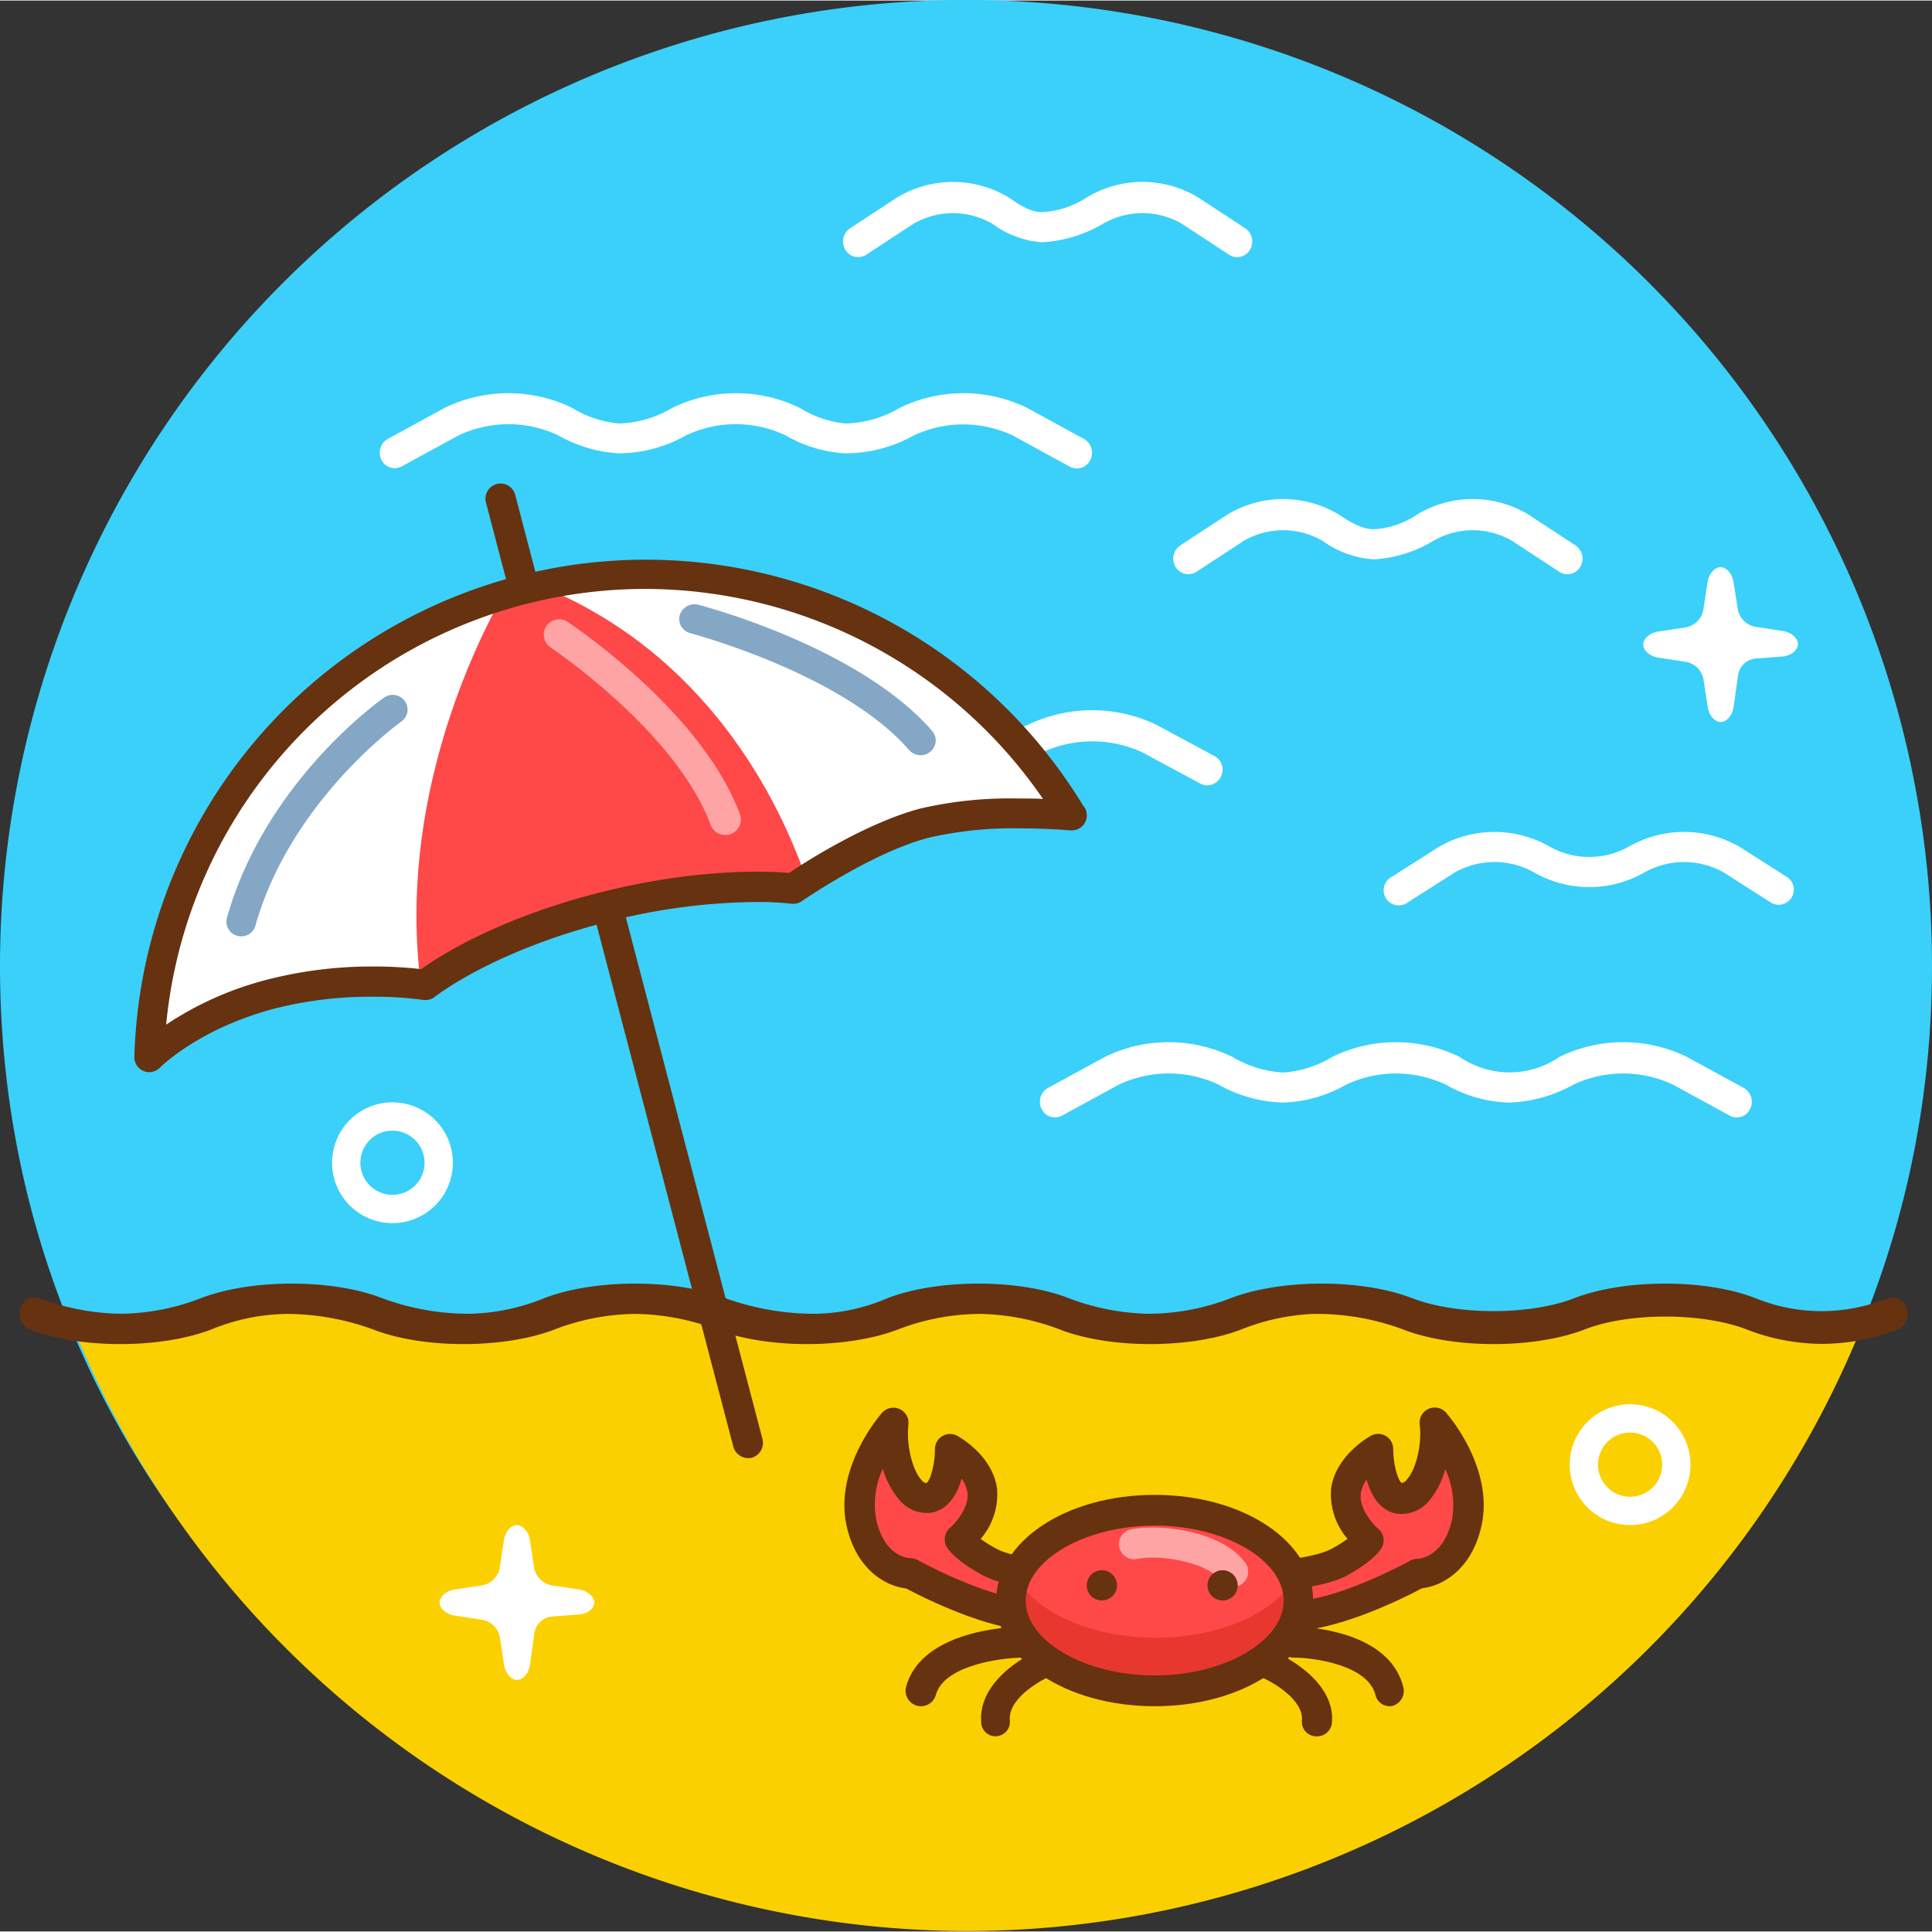
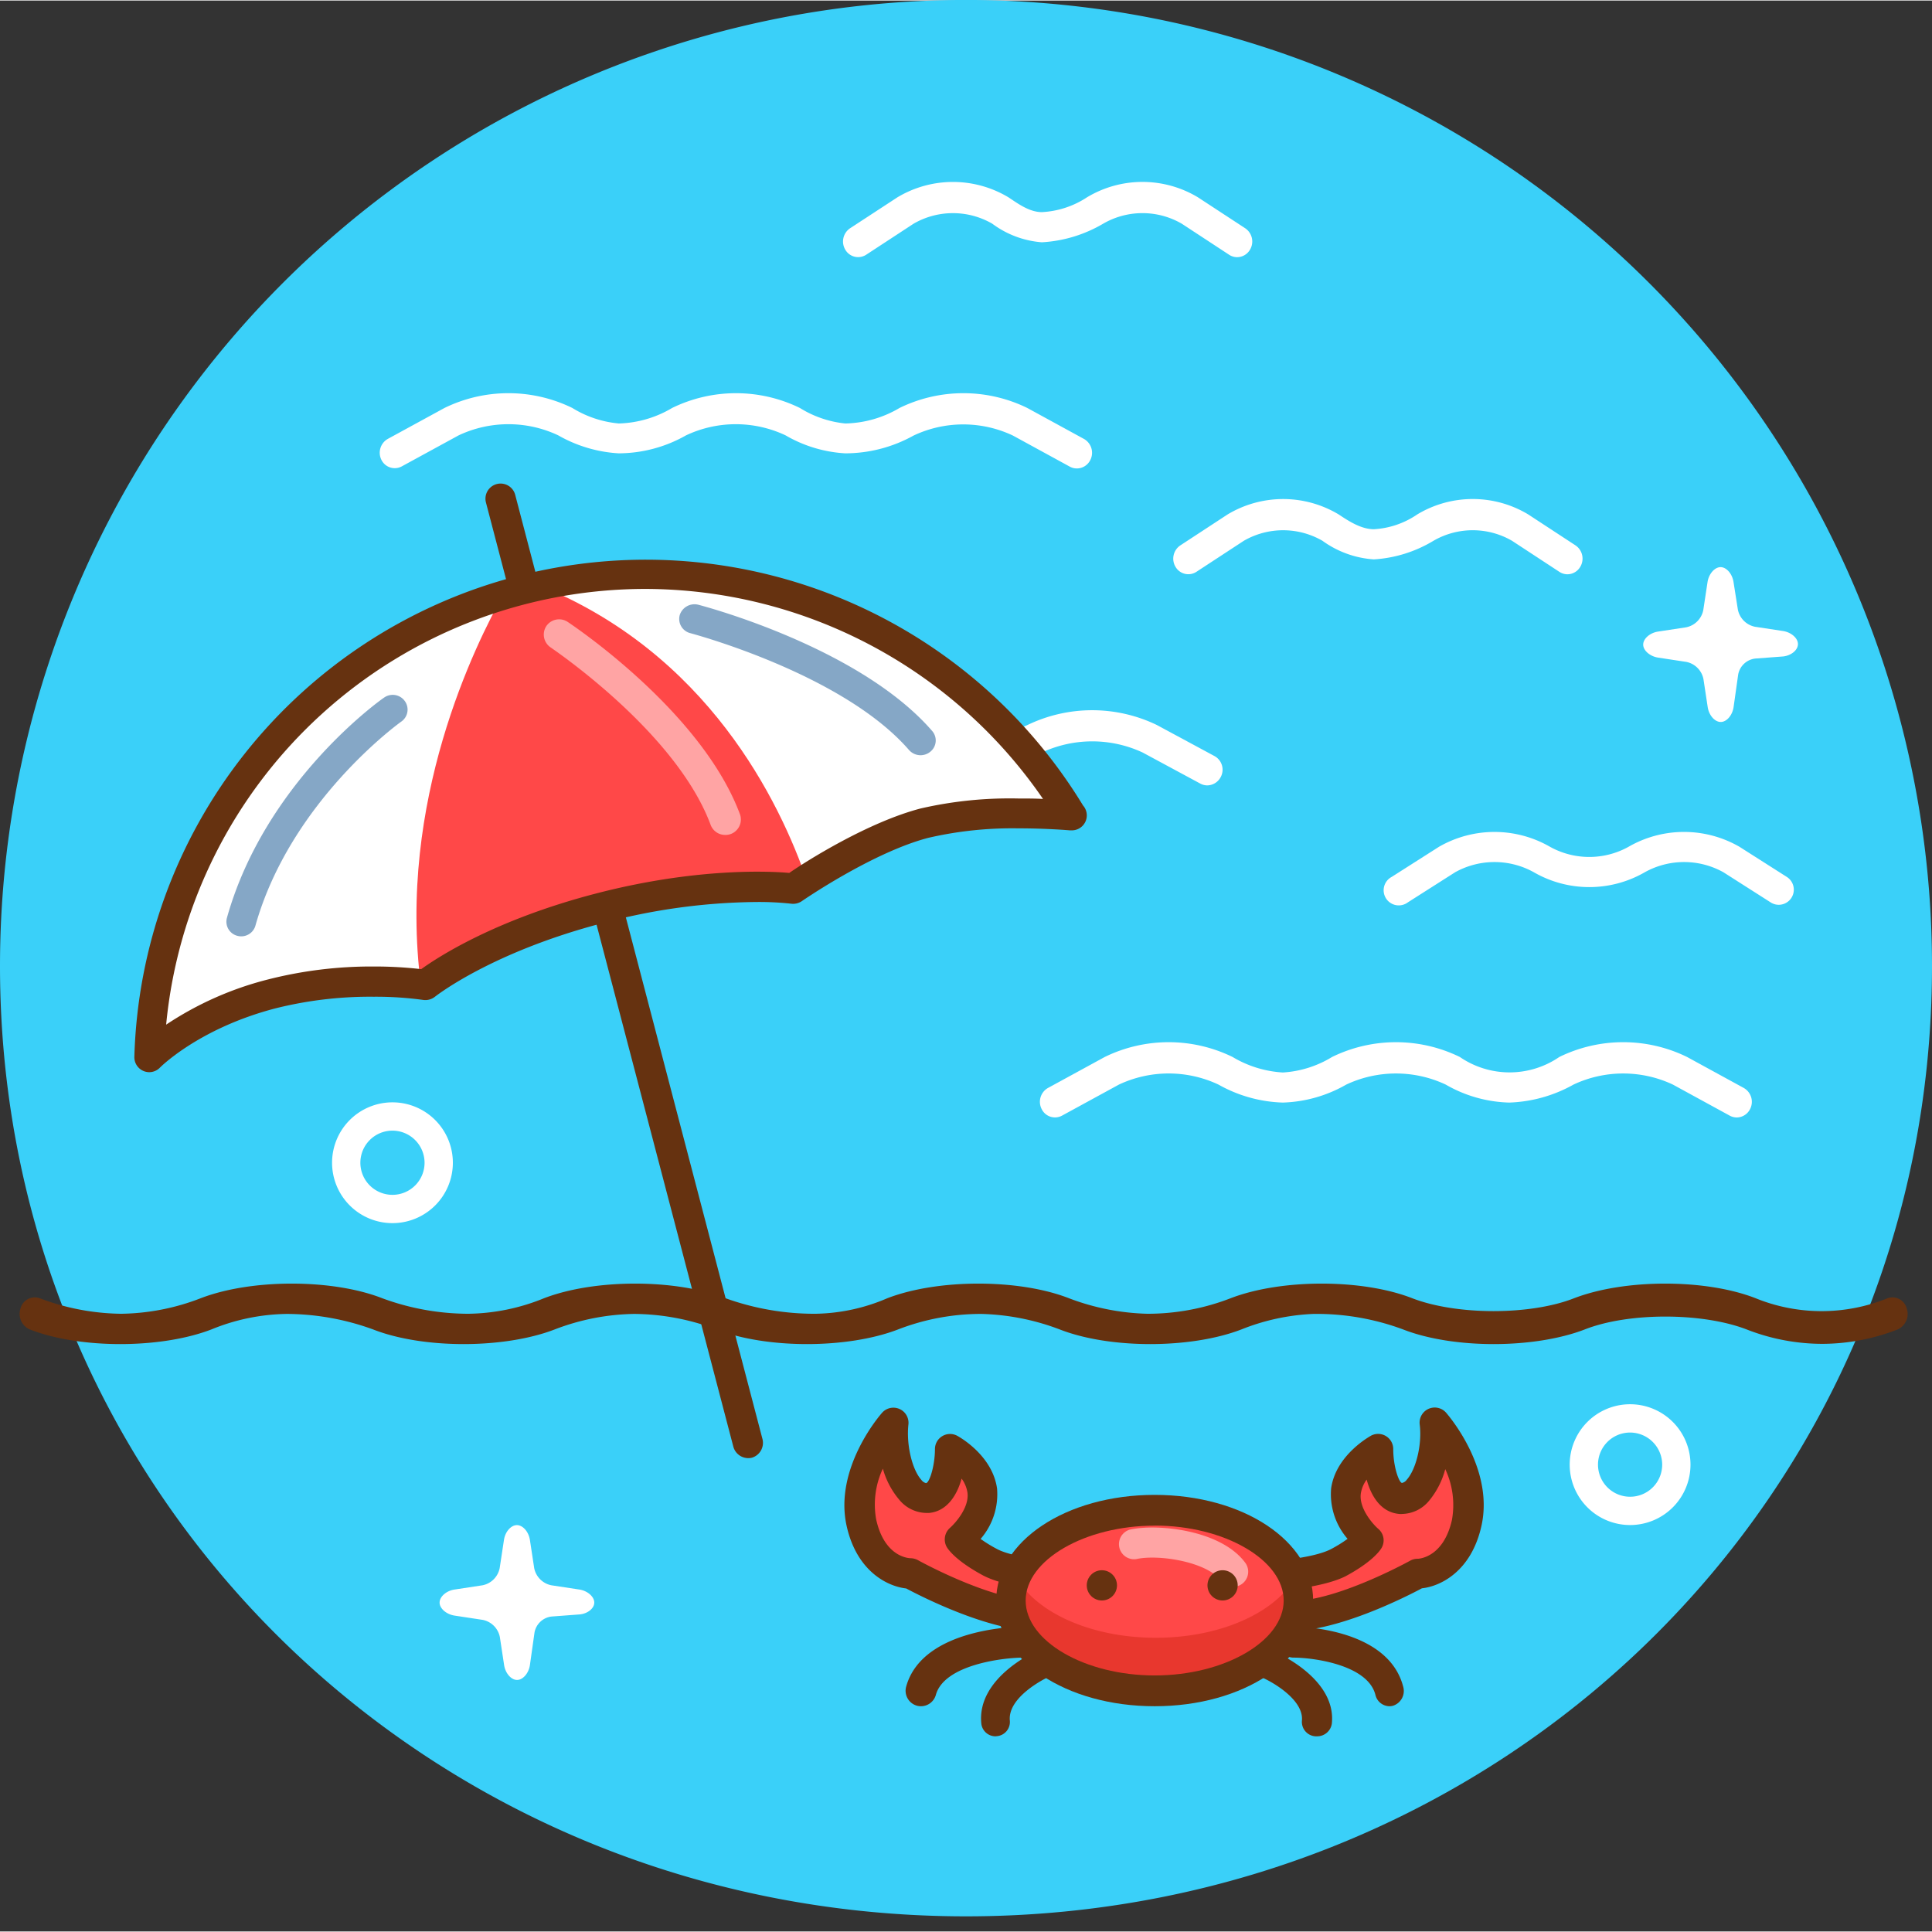
<svg xmlns="http://www.w3.org/2000/svg" width="256" height="256" viewBox="0 0 249.19 249.05">
  <rect x="0" y="0" width="249.19" height="249.05" fill="#333333" stroke="none" />
  <g class="color000 svgShape" data-name="图层 2">
    <g class="color000 svgShape" data-name="图层 1">
      <path fill="#3ad0f9" d="M249.19 124.52c0 68.77-55.78 122.58-124.59 122.58S0 193.3 0 124.52a124.59 124.59 0 0 1 249.19 0z" class="color3ad0f9 svgShape" />
-       <path fill="#fbd000" d="M124.59 249a124.61 124.61 0 0 0 115.7-78.38 37.73 37.73 0 0 1-14.41-1.45h-.12c-6.06-2.13-16-2.13-22 0h-.1c-6.06 2.13-16 2.13-22 0h-.11c-6.06-2.13-16-2.13-22 0h-.1c-6.06 2.13-16 2.13-22 0h-.1c-6.06-2.13-16-2.13-22 0h-.11c-6.06 2.13-16 2.13-22 0h-.1c-6.06-2.13-16-2.13-22 0h-.1c-6.06 2.13-16 2.13-22 0h-.1c-6.06-2.13-16-2.13-22 0h-.1c-4.79 1.68-12 2-17.76 1A124.61 124.61 0 0 0 124.59 249z" class="colorfbd000 svgShape" />
      <path fill="#663210" d="M235 173.26a26.87 26.87 0 0 1-9.72-1.86c-5.75-2.21-15.25-2.21-20.87 0-6.54 2.52-17 2.52-23.44 0a32 32 0 0 0-11.57-2 28.08 28.08 0 0 0-9.28 2c-6.54 2.52-17 2.52-23.44 0a30.54 30.54 0 0 0-10.11-2 29.69 29.69 0 0 0-10.73 2c-6.54 2.52-17 2.52-23.44 0a30.37 30.37 0 0 0-10.61-2 29.73 29.73 0 0 0-10.24 2c-6.53 2.52-17 2.52-23.43 0a32.85 32.85 0 0 0-11.1-2 26.47 26.47 0 0 0-9.75 2c-6.54 2.52-17 2.52-23.43 0a2.19 2.19 0 0 1-1.19-2.72 1.9 1.9 0 0 1 2.48-1.3 30.54 30.54 0 0 0 10.48 2 29.37 29.37 0 0 0 10.27-2c6.53-2.52 17-2.52 23.43 0a32.21 32.21 0 0 0 11.07 2 26.63 26.63 0 0 0 9.78-2c6.54-2.52 17-2.52 23.43 0a33.83 33.83 0 0 0 11.57 2 24.28 24.28 0 0 0 9.28-2c6.53-2.52 17-2.52 23.44 0a30.53 30.53 0 0 0 10.11 2 29.67 29.67 0 0 0 10.73-2c6.54-2.52 17-2.52 23.44 0 5.74 2.21 15.24 2.21 20.86 0 6.54-2.52 17-2.52 23.43 0a22.59 22.59 0 0 0 17 0 1.9 1.9 0 0 1 2.48 1.31 2.19 2.19 0 0 1-1.19 2.72 26.87 26.87 0 0 1-9.74 1.85z" class="color663210 svgShape" />
      <path fill="#fff" d="M224 144.06a1.87 1.87 0 0 1-.91-.24l-7.32-4a15.07 15.07 0 0 0-12.82 0 18.16 18.16 0 0 1-8.29 2.32 17.23 17.23 0 0 1-8.19-2.32 15.09 15.09 0 0 0-12.83 0 17.45 17.45 0 0 1-8.18 2.32 17.94 17.94 0 0 1-8.3-2.32 15.1 15.1 0 0 0-12.84 0l-7.33 4a1.91 1.91 0 0 1-2.63-.83 2.05 2.05 0 0 1 .8-2.73l7.33-4a18.77 18.77 0 0 1 16.49 0 14.25 14.25 0 0 0 6.48 2 13.73 13.73 0 0 0 6.35-2 18.75 18.75 0 0 1 16.48 0 11.35 11.35 0 0 0 12.83 0 18.74 18.74 0 0 1 16.48 0l7.32 4a2.05 2.05 0 0 1 .8 2.73 1.94 1.94 0 0 1-1.72 1.07zm-68.28-42.83a1.93 1.93 0 0 1-.92-.24l-7.42-4a15.4 15.4 0 0 0-13 0 19.22 19.22 0 0 1-16.69 0 15.41 15.41 0 0 0-13 0A19.22 19.22 0 0 1 88 97a15.44 15.44 0 0 0-13 0l-7.42 4a2 2 0 0 1-2.67-.83 2 2 0 0 1 .82-2.73l7.42-4a19.23 19.23 0 0 1 16.69 0 15.41 15.41 0 0 0 13 0 19.22 19.22 0 0 1 16.69 0 15.42 15.42 0 0 0 13 0 19.2 19.2 0 0 1 16.68 0l7.42 4a2 2 0 0 1 .81 2.73 2 2 0 0 1-1.72 1.06zm-16.84-40.88a1.89 1.89 0 0 1-.91-.24l-7.32-4a15 15 0 0 0-12.82 0A18.15 18.15 0 0 1 109 58.4a17.23 17.23 0 0 1-7.68-2.32 15.05 15.05 0 0 0-12.83 0 17.68 17.68 0 0 1-8.7 2.32A17.74 17.74 0 0 1 72 56.08a15.07 15.07 0 0 0-12.84 0l-7.33 4a1.91 1.91 0 0 1-2.63-.83 2.05 2.05 0 0 1 .8-2.7l7.33-4a18.78 18.78 0 0 1 16.49 0 13.74 13.74 0 0 0 6 2 14.18 14.18 0 0 0 6.87-2 18.77 18.77 0 0 1 16.48 0 13.66 13.66 0 0 0 5.85 2 14.25 14.25 0 0 0 7-2 18.76 18.76 0 0 1 16.48 0l7.32 4a2.05 2.05 0 0 1 .8 2.73 1.94 1.94 0 0 1-1.74 1.07zM202.12 74a1.89 1.89 0 0 1-1-.32l-6.1-4a10.11 10.11 0 0 0-10.13 0 16.86 16.86 0 0 1-7.69 2.4 12.72 12.72 0 0 1-6.63-2.4 10.14 10.14 0 0 0-10.14 0l-6.11 4a1.91 1.91 0 0 1-2.69-.62 2.06 2.06 0 0 1 .6-2.78l6.11-4a13.92 13.92 0 0 1 14.32 0c1.24.82 2.87 1.91 4.54 1.91a11 11 0 0 0 5.6-1.91 13.88 13.88 0 0 1 14.31 0l6.11 4a2.06 2.06 0 0 1 .59 2.78 1.93 1.93 0 0 1-1.69.94zm27.26 42.63a1.94 1.94 0 0 1-1-.31l-6.1-3.89a10.43 10.43 0 0 0-10.13 0 14.32 14.32 0 0 1-14.32 0 10.45 10.45 0 0 0-10.14 0l-6.11 3.89a1.95 1.95 0 1 1-2.09-3.28l6.11-3.89a14.34 14.34 0 0 1 14.32 0 10.44 10.44 0 0 0 10.13 0 14.31 14.31 0 0 1 14.31 0l6.11 3.89a1.95 1.95 0 0 1-1 3.59zM159.52 33.1a1.89 1.89 0 0 1-1-.32l-6.1-4a10.11 10.11 0 0 0-10.13 0 17.49 17.49 0 0 1-7.91 2.4 12.26 12.26 0 0 1-6.4-2.4 10.14 10.14 0 0 0-10.14 0l-6.11 4a1.91 1.91 0 0 1-2.69-.62 2.06 2.06 0 0 1 .59-2.78l6.12-4a13.92 13.92 0 0 1 14.32 0c1.21.8 2.69 1.91 4.31 1.91a11.66 11.66 0 0 0 5.82-1.91 13.88 13.88 0 0 1 14.31 0l6.11 4a2.06 2.06 0 0 1 .59 2.78 1.93 1.93 0 0 1-1.69.94z" class="colorfff svgShape" />
      <path fill="#fff" d="M138.88 105.13a64.35 64.35 0 0 0-119.61 31.42s5.31-5.44 15.82-8.2a53.55 53.55 0 0 1 20-1.21s7.29-6 22.46-9.94 25.26-2.59 25.26-2.59 9.31-6.49 17-8.51 19.07-.97 19.07-.97z" class="colorfff svgShape" />
      <path fill="#663210" d="M96.47 188a2 2 0 0 1-1.88-1.46L62.68 64.75a1.95 1.95 0 1 1 3.77-1l31.9 121.81a2 2 0 0 1-1.35 2.38 1.93 1.93 0 0 1-.53.06z" class="color663210 svgShape" />
      <path fill="#fff" d="M138.88 105.13a64.35 64.35 0 0 0-119.61 31.42s5.31-5.44 15.82-8.2a53.55 53.55 0 0 1 20-1.21s7.29-6 22.46-9.94 25.26-2.59 25.26-2.59 9.31-6.49 17-8.51 19.07-.97 19.07-.97z" class="colorfff svgShape" />
      <path fill="#ff4848" d="M65 76.47C61.32 83 51.21 103.36 54.29 127l.8.11s7.29-6 22.46-9.94 25.26-2.59 25.26-2.59.5-.35 1.33-.89c-3.57-10.43-12.9-29.63-34.85-38.37-.68.15-1.36.31-2 .49s-1.52.44-2.29.66z" class="colorff4848 svgShape" />
      <path fill="#663210" d="M19.26 138.22a1.93 1.93 0 0 1-1.93-2 66 66 0 0 1 122.36-32.4 1.93 1.93 0 0 1-1.45 3.21H138s-2.92-.26-6.68-.26a48.18 48.18 0 0 0-11.61 1.23c-7.21 1.89-16.2 8.1-16.29 8.16a2 2 0 0 1-1.37.33 37.93 37.93 0 0 0-4.49-.22A79.22 79.22 0 0 0 77.7 119c-14.42 3.78-21.53 9.44-21.6 9.49a2 2 0 0 1-1.53.41 44.63 44.63 0 0 0-6.37-.41A50.22 50.22 0 0 0 35.48 130c-9.82 2.57-14.79 7.57-14.84 7.62a1.93 1.93 0 0 1-1.38.6zm64-62.33a62.12 62.12 0 0 0-61.83 56.2 42.43 42.43 0 0 1 13.06-5.81 54 54 0 0 1 13.69-1.69 52.39 52.39 0 0 1 6.15.34c2.19-1.58 9.5-6.34 22.37-9.71s22.43-2.94 25.1-2.7c2.2-1.52 10.1-6.52 16.93-8.31a51.22 51.22 0 0 1 12.61-1.29c1.17 0 2.25 0 3.19.06a62.36 62.36 0 0 0-51.27-27.09z" class="color663210 svgShape" />
      <path fill="#ff4848" d="M115.25 183.43s-5.6 6.33-4.14 12.9 6.33 6.57 6.33 6.57 11.44 6.33 17.76 5.35 3.16-4.87 3.16-4.87-7.54-.24-10.71-1.95-3.89-2.92-3.89-2.92 3.41-2.92 2.92-6.33-4.14-5.35-4.14-5.35 0 6.08-2.92 6.33-4.86-5.35-4.37-9.73z" class="colorff4848 svgShape" />
      <path fill="#663210" d="M133.77 210.3c-6.22 0-14.92-4.44-16.89-5.49-2.36-.26-6.36-2.15-7.68-8.06-1.66-7.45 4.32-14.32 4.58-14.61a1.95 1.95 0 0 1 3.39 1.5c-.29 2.6.46 5.82 1.67 7.17a1.07 1.07 0 0 0 .59.41c.44 0 1.16-2.22 1.16-4.39a1.95 1.95 0 0 1 2.86-1.72c.18.1 4.53 2.46 5.15 6.8a8.8 8.8 0 0 1-2.12 6.51 17.8 17.8 0 0 0 2.09 1.29c2.26 1.22 7.87 1.65 9.85 1.72a1.94 1.94 0 0 1 1.45.72c.19.24 1.86 2.4 1 4.73-.67 1.74-2.47 2.85-5.34 3.29a11.27 11.27 0 0 1-1.76.13zm-19.9-20.94a10.88 10.88 0 0 0-.86 6.55c1.06 4.79 4.12 5 4.46 5a2.1 2.1 0 0 1 .91.24c.1.06 10.83 6 16.53 5.13 2-.3 2.3-.83 2.3-.84a.45.45 0 0 0 0-.21c-2.36-.14-7.65-.62-10.45-2.12-3.37-1.82-4.4-3.24-4.64-3.63a2 2 0 0 1 .4-2.48c.72-.63 2.53-2.67 2.26-4.57a4.16 4.16 0 0 0-.75-1.79c-.64 2.32-2 4.24-4.22 4.43h-.34a4.62 4.62 0 0 1-3.49-1.71 10.62 10.62 0 0 1-2.11-4.01z" class="color663210 svgShape" />
      <path fill="#ff4848" d="M185 183.43s5.6 6.33 4.14 12.9-6.33 6.57-6.33 6.57-11.44 6.33-17.76 5.35-3.16-4.87-3.16-4.87 7.54-.24 10.71-1.95 3.89-2.92 3.89-2.92-3.41-2.92-2.92-6.33 4.14-5.35 4.14-5.35 0 6.08 2.92 6.33 4.86-5.35 4.37-9.73z" class="colorff4848 svgShape" />
      <path fill="#663210" d="M166.48 210.3a11.27 11.27 0 0 1-1.72-.13c-2.87-.44-4.67-1.55-5.34-3.29-.9-2.34.77-4.49 1-4.73a1.94 1.94 0 0 1 1.45-.72c2-.06 7.59-.5 9.85-1.72a17.38 17.38 0 0 0 2.09-1.3 8.79 8.79 0 0 1-2.12-6.51c.62-4.33 5-6.7 5.15-6.8a1.95 1.95 0 0 1 2.86 1.71c0 2.35.76 4.36 1.13 4.39a1 1 0 0 0 .61-.41c1.21-1.35 2-4.57 1.67-7.17a1.95 1.95 0 0 1 3.39-1.5c.25.29 6.24 7.16 4.58 14.61-1.31 5.91-5.32 7.81-7.68 8.06-2 1.07-10.71 5.5-16.92 5.51zm-3.41-5a.48.48 0 0 0 0 .21s.34.54 2.3.84c5.69.88 16.43-5.08 16.53-5.13a1.94 1.94 0 0 1 .94-.24c.31 0 3.36-.26 4.43-5a10.88 10.88 0 0 0-.86-6.56 10.66 10.66 0 0 1-2.08 4.07 4.62 4.62 0 0 1-3.49 1.71 1.67 1.67 0 0 1-.35 0c-2.27-.19-3.58-2.11-4.22-4.43a4.15 4.15 0 0 0-.75 1.79c-.27 1.92 1.59 4 2.26 4.57a1.94 1.94 0 0 1 .4 2.48c-.24.39-1.27 1.82-4.64 3.63-2.82 1.41-8.11 1.89-10.47 2.03z" class="color663210 svgShape" />
      <ellipse cx="149.07" cy="205.57" fill="#ff4848" class="colorff4848 svgShape" rx="18.98" ry="11.44" />
      <path fill="#e8372e" d="M149.07 211.17c-8.8 0-16.19-3.62-18.33-8.52a7.25 7.25 0 0 0-.65 2.92c0 6.32 8.5 11.44 19 11.44s19-5.12 19-11.44a7.25 7.25 0 0 0-.65-2.92c-2.18 4.9-9.56 8.52-18.37 8.52z" class="colore8372e svgShape" />
      <path fill="#663210" d="M148.93 220c-11.46 0-20.44-6-20.44-13.63s9-13.63 20.44-13.63 20.44 6 20.44 13.63S160.39 220 148.93 220zm0-23.29c-9 0-16.64 4.43-16.64 9.66s7.62 9.66 16.64 9.66 16.64-4.43 16.64-9.66-7.62-9.67-16.64-9.67z" class="color663210 svgShape" />
      <path fill="#663210" d="M118.8 220a2 2 0 0 1-.54-.07 2 2 0 0 1-1.38-2.47c2.13-7.65 14.58-7.73 15.11-7.73a2 2 0 0 1 0 4c-2.58 0-10.19.9-11.28 4.8a2 2 0 0 1-1.91 1.47z" class="color663210 svgShape" />
      <path fill="#663210" d="M128.41 223.88a1.84 1.84 0 0 1-1.84-1.65c-.59-5.84 6.78-9.18 7.1-9.32a1.85 1.85 0 0 1 2.44.93 1.83 1.83 0 0 1-.93 2.42c-.05 0-5.24 2.45-4.93 5.6a1.84 1.84 0 0 1-1.66 2zm50.78-3.88a1.89 1.89 0 0 1-1.79-1.47c-1-3.92-8.13-4.8-10.55-4.8a2 2 0 0 1 0-4c.49 0 12.14.09 14.13 7.73a2 2 0 0 1-1.29 2.47 1.73 1.73 0 0 1-.5.07z" class="color663210 svgShape" />
      <path fill="#663210" d="M169.86 223.88h-.2a1.87 1.87 0 0 1-1.74-2c.28-2.67-3.75-5-5.18-5.6a1.79 1.79 0 0 1-1-2.42 2 2 0 0 1 2.57-.93c.33.14 8.09 3.48 7.47 9.32a1.91 1.91 0 0 1-1.92 1.63z" class="color663210 svgShape" />
      <circle cx="142.12" cy="204.41" r="1.95" fill="#663210" class="color663210 svgShape" />
      <path fill="#fff" d="M159.05 204.6a1.94 1.94 0 0 1-1.57-.79c-1.8-2.43-8-3.43-10.91-2.79a1.95 1.95 0 0 1-.84-3.8c3.51-.78 11.72 0 14.88 4.27a1.95 1.95 0 0 1-1.56 3.11z" class="colorfff svgShape" opacity=".5" />
      <circle cx="157.69" cy="204.41" r="1.95" fill="#663210" class="color663210 svgShape" />
      <path fill="#fff" d="M93.54 107.62a2 2 0 0 1-1.88-1.29C87.2 94.28 71.13 83.53 71 83.42a2 2 0 0 1-.54-2.73 2 2 0 0 1 2.77-.54c.7.47 17.31 11.58 22.22 24.83a2 2 0 0 1-1.19 2.52 2 2 0 0 1-.72.12z" class="colorfff svgShape" opacity=".5" />
      <path fill="#fff" d="M231.9 83c0-.76-.87-1.52-1.92-1.68l-3.62-.55a2.82 2.82 0 0 1-2.21-2.22l-.56-3.55c-.16-1.06-.91-1.92-1.67-1.92s-1.52.87-1.68 1.92l-.55 3.62a2.82 2.82 0 0 1-2.21 2.22l-3.62.55c-1.06.16-1.92.92-1.92 1.68s.87 1.52 1.93 1.68l3.62.55a2.82 2.82 0 0 1 2.22 2.21l.55 3.62c.16 1.06.91 1.92 1.68 1.92s1.51-.87 1.66-1.93l.59-4.18a2.53 2.53 0 0 1 2.21-2.07l3.59-.27c1.01-.11 1.91-.8 1.91-1.6zM76.65 206.63c0-.76-.87-1.52-1.92-1.68l-3.62-.55a2.82 2.82 0 0 1-2.21-2.22l-.55-3.62c-.16-1.06-.91-1.92-1.68-1.92s-1.52.87-1.67 1.92l-.55 3.62a2.82 2.82 0 0 1-2.21 2.22l-3.62.55c-1.06.16-1.92.92-1.92 1.68s.87 1.52 1.93 1.68l3.62.55a2.81 2.81 0 0 1 2.22 2.21l.55 3.62c.16 1.06.91 1.92 1.67 1.92s1.51-.87 1.66-1.93l.59-4.18a2.53 2.53 0 0 1 2.21-2.07l3.59-.27c1.03-.08 1.91-.77 1.91-1.53zm133.6-10a7.79 7.79 0 1 1 7.79-7.79 7.79 7.79 0 0 1-7.79 7.79zm0-11.93a4.14 4.14 0 1 0 4.14 4.14 4.15 4.15 0 0 0-4.14-4.14zM50.62 157.69a7.79 7.79 0 1 1 7.79-7.79 7.79 7.79 0 0 1-7.79 7.79zm0-11.93a4.14 4.14 0 1 0 4.14 4.14 4.15 4.15 0 0 0-4.14-4.14z" class="colorfff svgShape" />
      <path fill="#0c508e" d="M118.74 97.34a2 2 0 0 1-1.5-.68c-8.56-9.86-28-15-28.18-15.06a1.89 1.89 0 0 1-1.39-2.33 2 2 0 0 1 2.4-1.34c.84.22 20.81 5.5 30.16 16.28a1.86 1.86 0 0 1-.24 2.68 2 2 0 0 1-1.25.45zM31.11 120.7a1.92 1.92 0 0 1-.51-.07 1.88 1.88 0 0 1-1.33-2.32c4.89-17.44 19.66-28 20.28-28.41a1.92 1.92 0 0 1 2.66.45 1.88 1.88 0 0 1-.45 2.65c-.14.1-14.29 10.23-18.82 26.34a1.9 1.9 0 0 1-1.83 1.36z" class="color0c508e svgShape" opacity=".5" />
    </g>
  </g>
</svg>